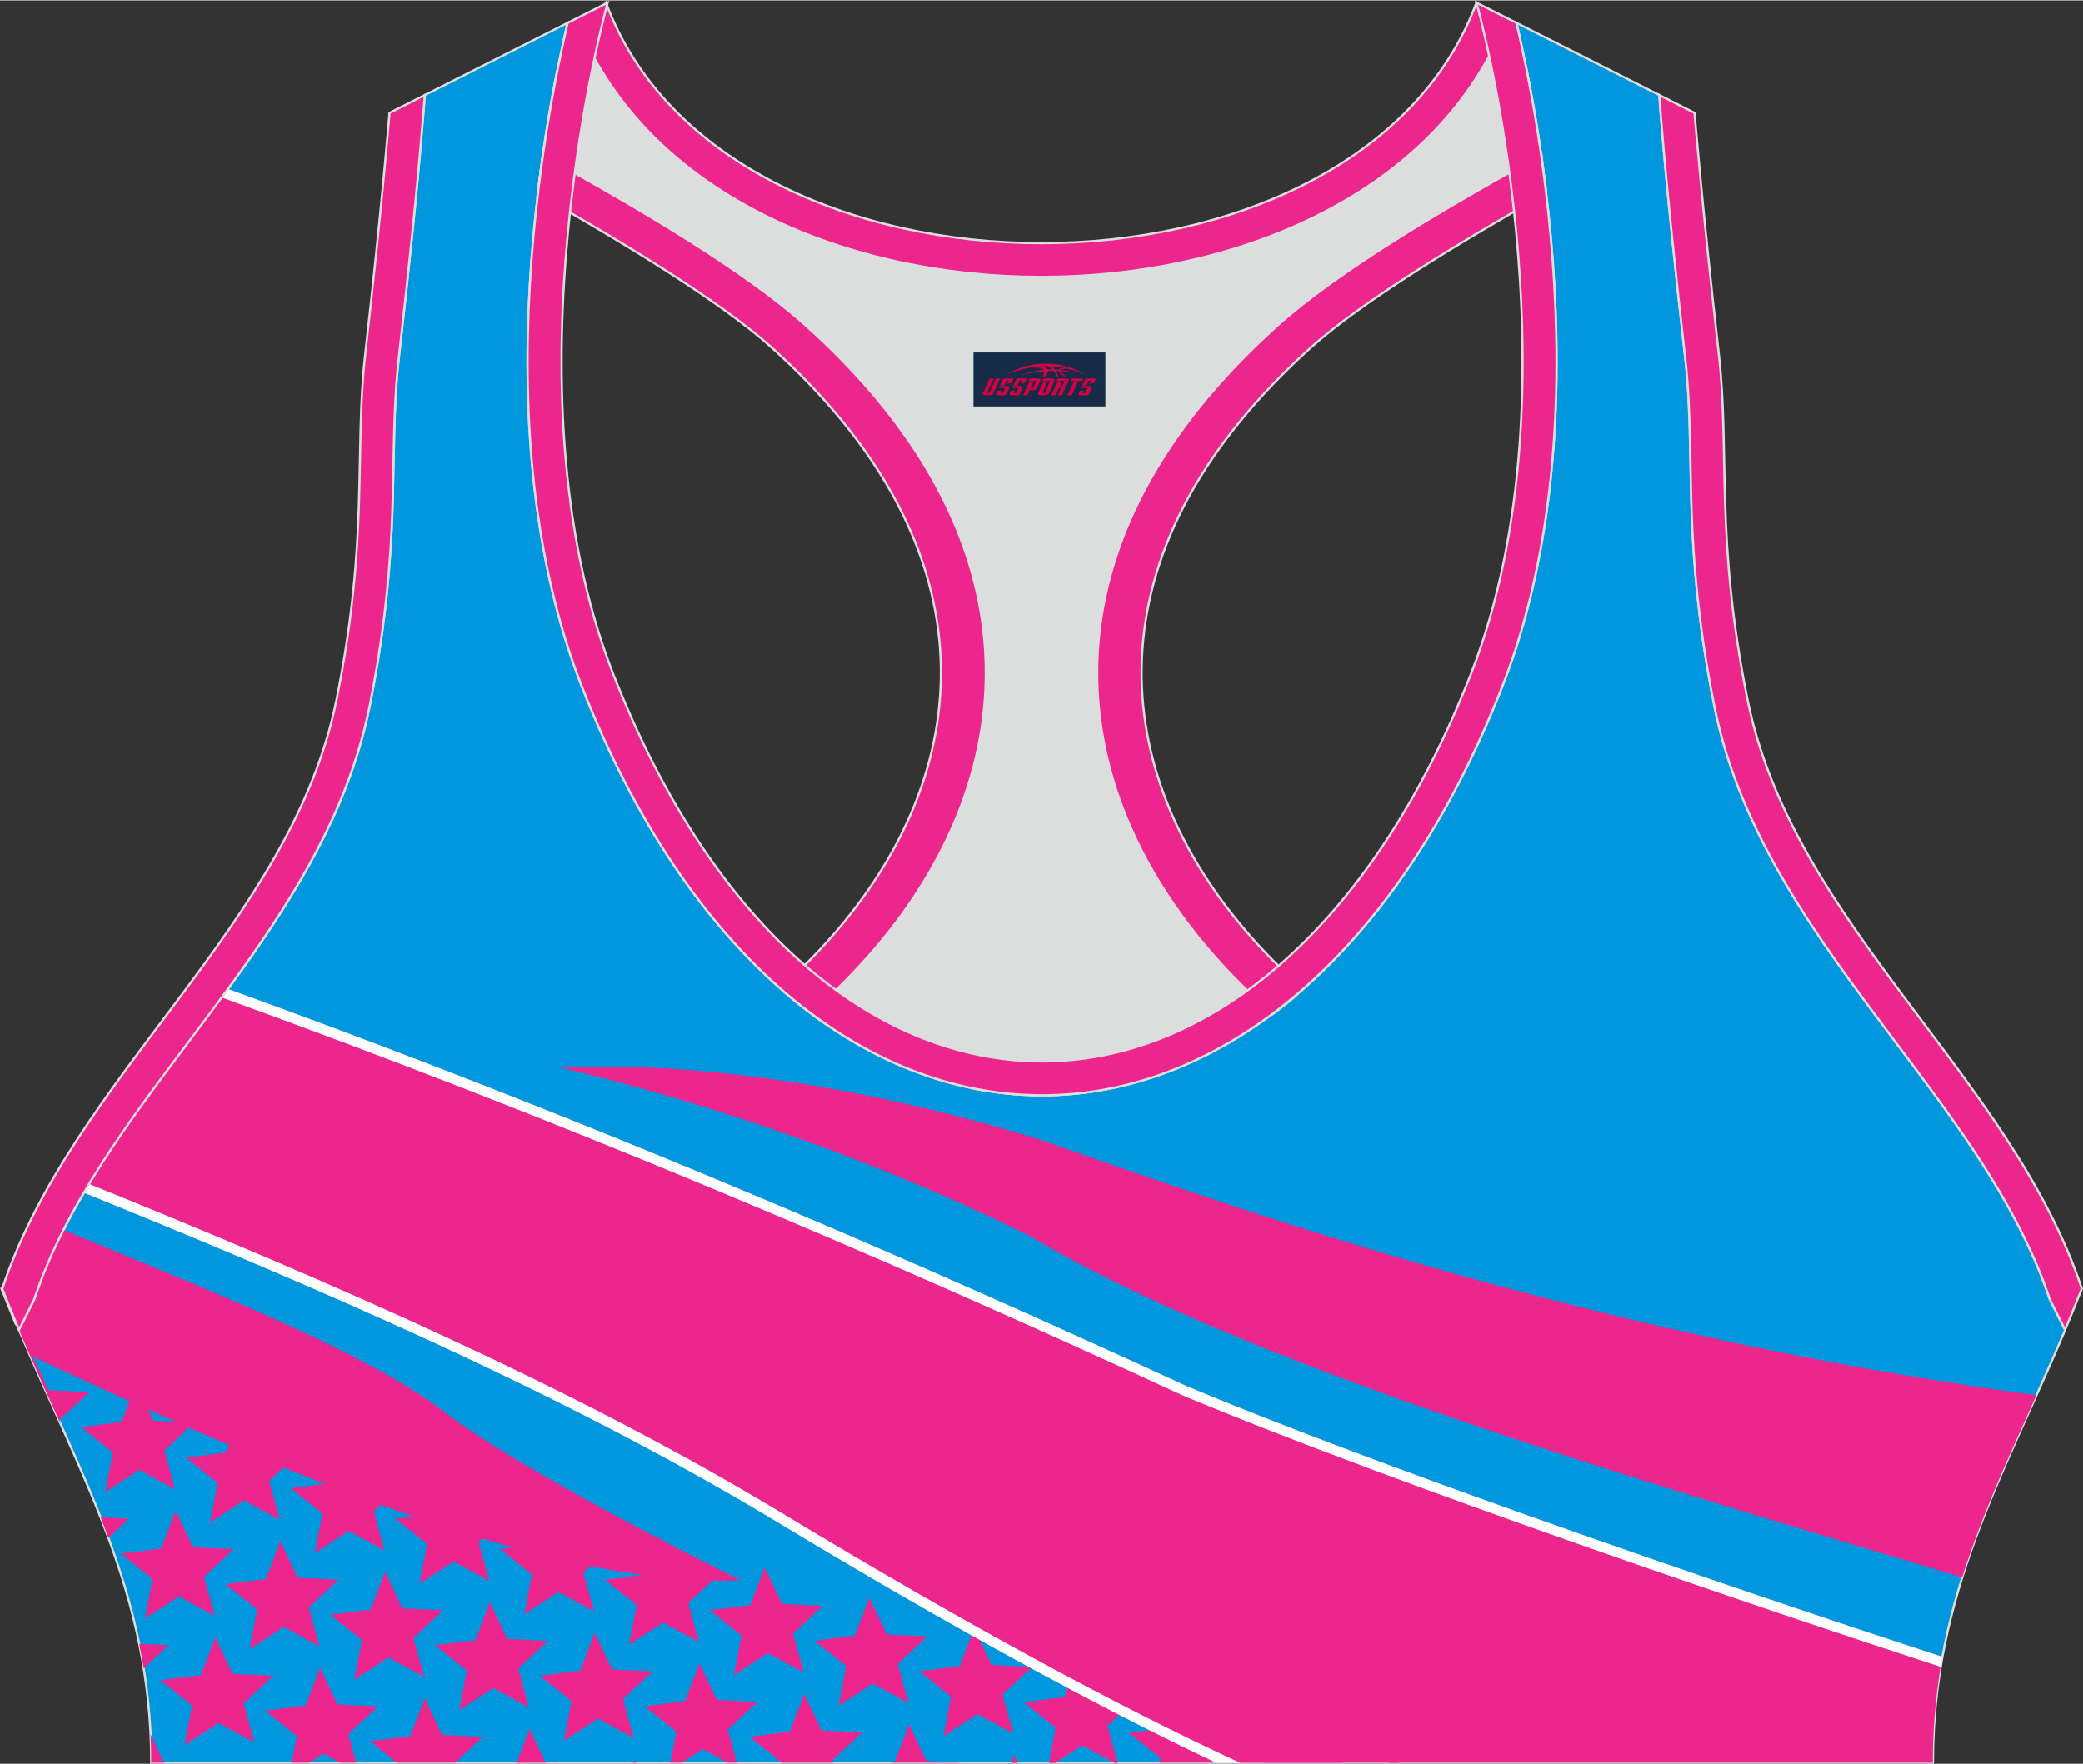
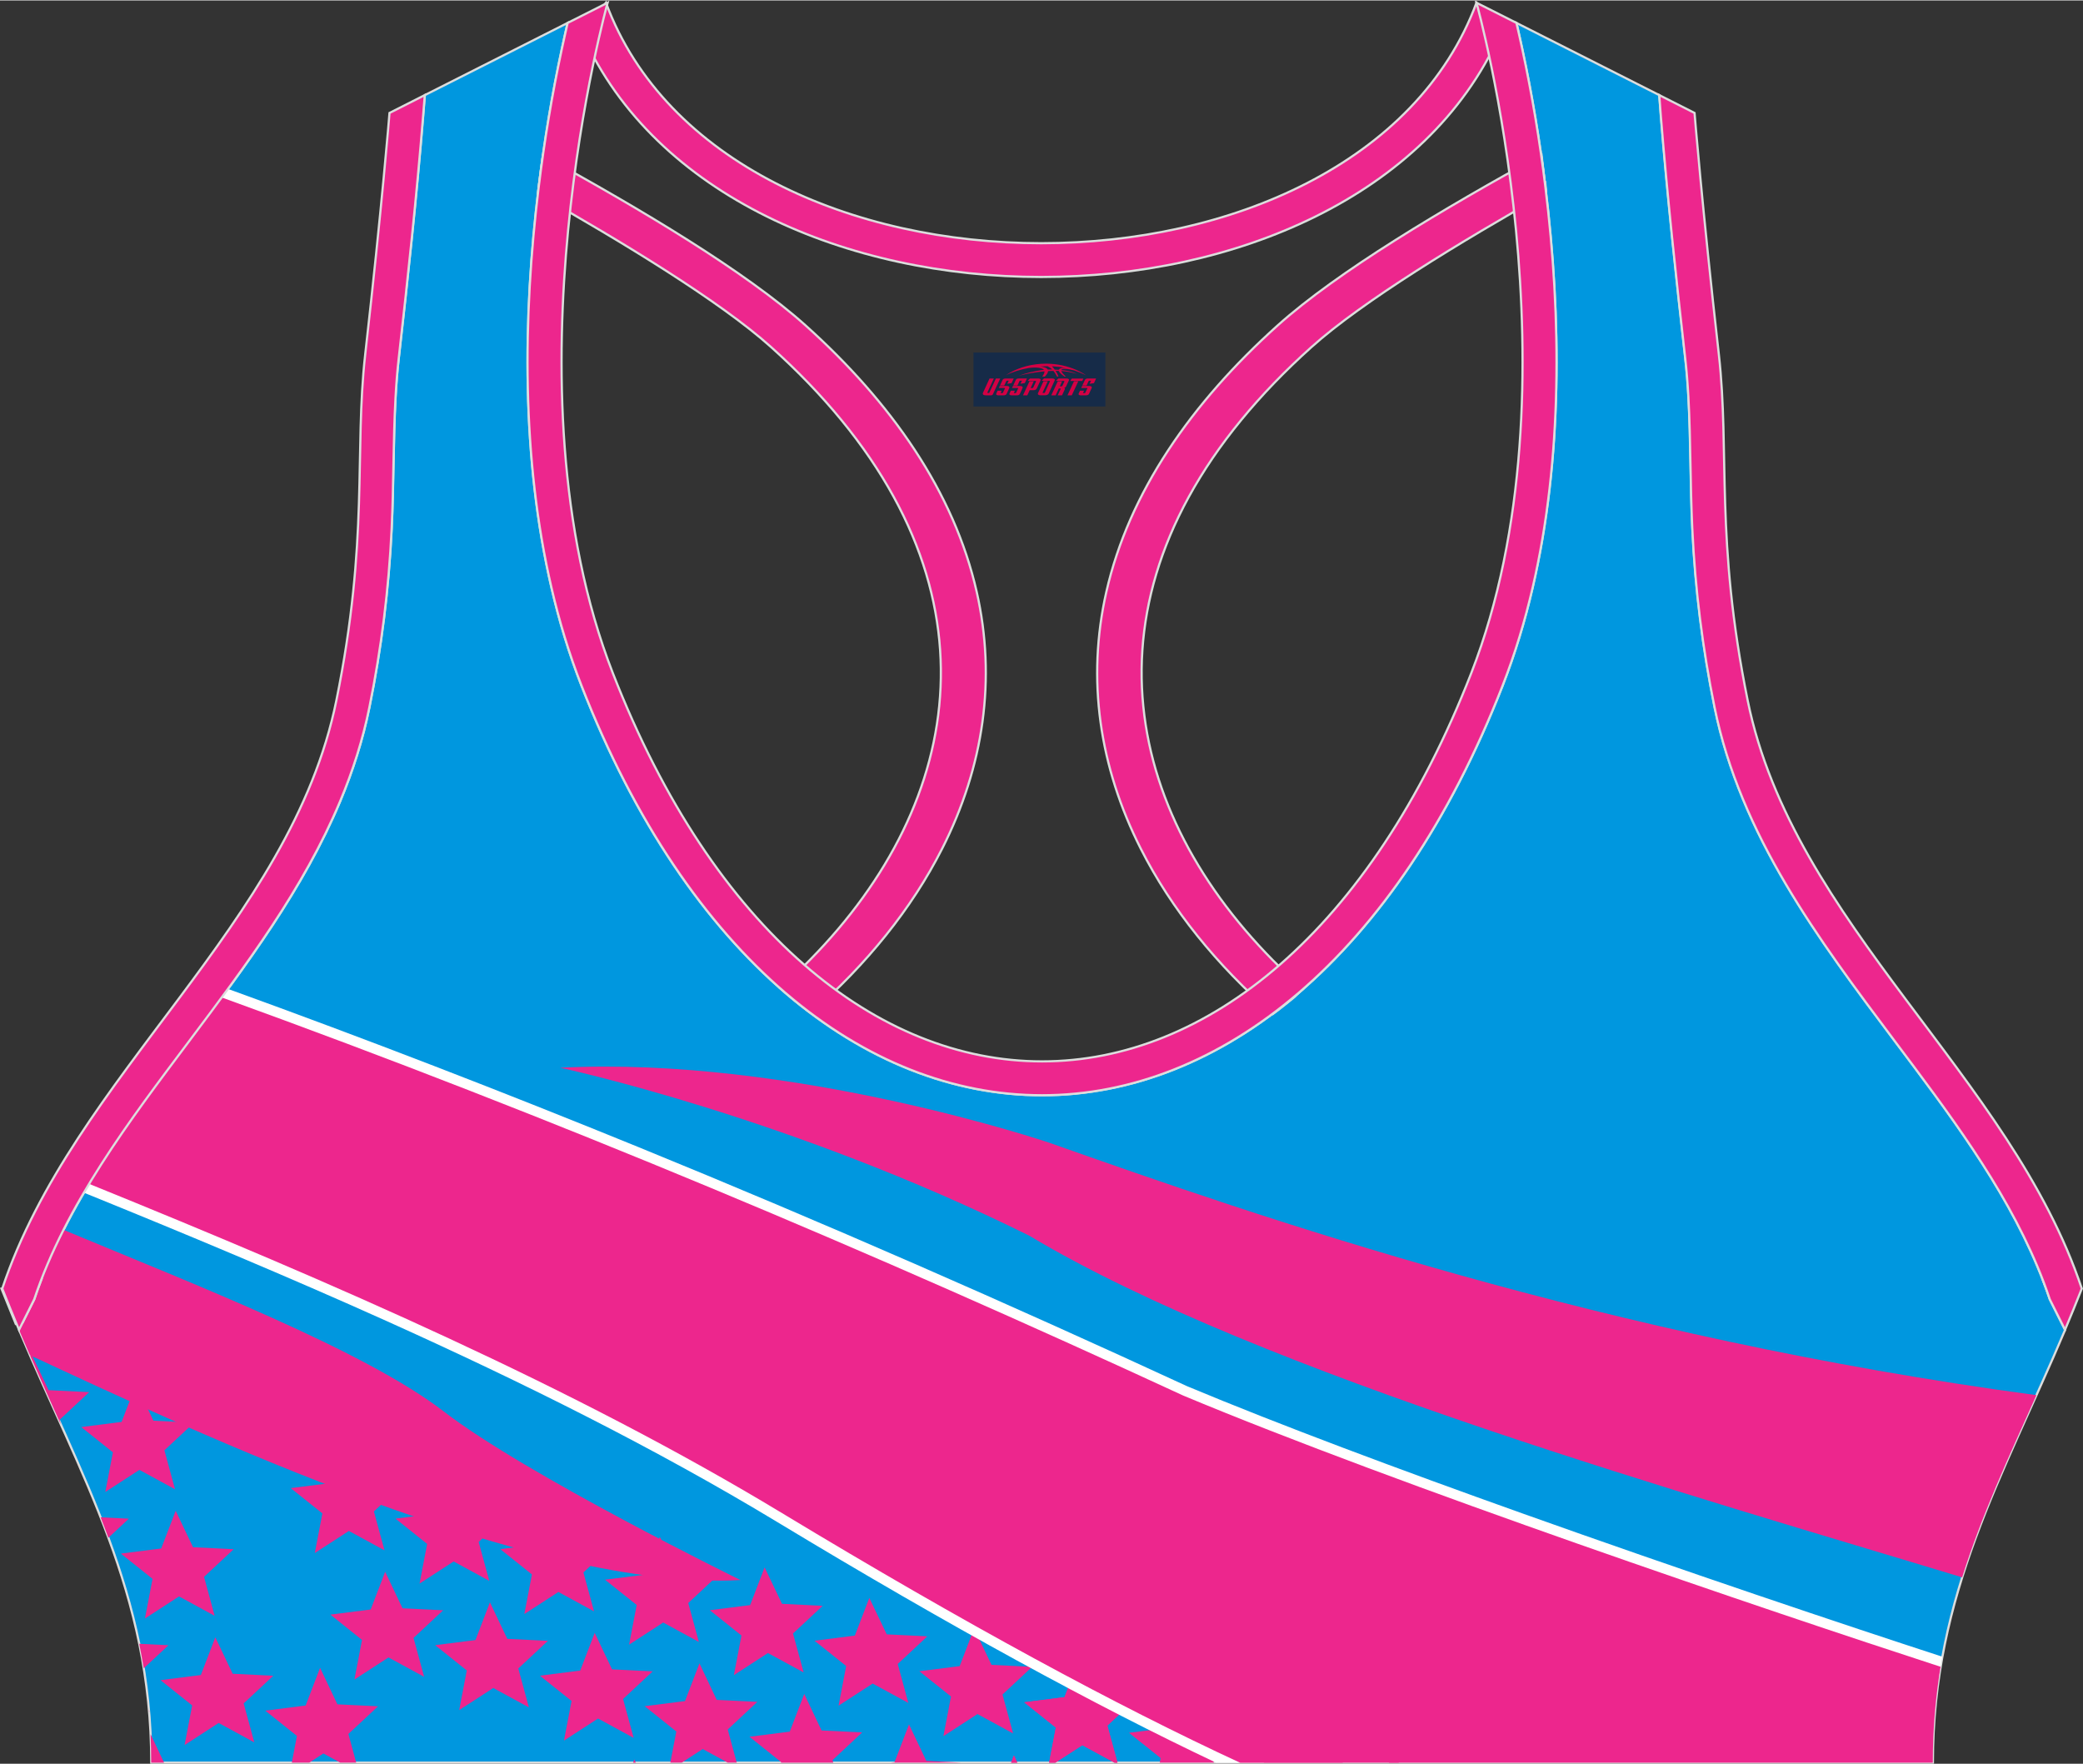
<svg xmlns="http://www.w3.org/2000/svg" version="1.1" id="图层_1" x="0px" y="0px" width="378.8px" height="320.8px" viewBox="0 0 378.95 320.77" enable-background="new 0 0 378.95 320.77" xml:space="preserve">
  <rect x="0" y="0" width="378.95" height="320.77" fill="#333333" stroke="none" />
  <g>
    <path fill-rule="evenodd" clip-rule="evenodd" fill="#0097DF" stroke="#DCDDDD" stroke-width="0.4" stroke-miterlimit="22.926" d="   M275.88,4.09l25.98,13.13l0.3,3.74c1.19,14.71,2.78,29.47,4.44,44.13c0.27,2.35,0.45,4.72,0.58,7.08   c0.43,7.96,0.33,15.95,0.71,23.93c0.52,11,1.86,21.69,4.05,32.49c4.72,23.22,18.82,42.1,32.73,60.65   c9.62,12.83,19.79,26.21,26.01,41.09c0.82,1.96,1.57,3.94,2.24,5.95l2.78,5.55c-11.28,26.72-24.06,47.88-24.06,78.74H189.83h-0.52   H27.52c0-30.86-12.78-52.02-24.06-78.74l2.78-5.55c5.76-17.31,17.41-32.6,28.24-47.04c10.28-13.7,20.75-27.66,27.41-43.56   c2.31-5.52,4.13-11.22,5.32-17.09c2.19-10.79,3.53-21.49,4.05-32.49c0.38-7.97,0.28-15.97,0.71-23.93   c0.13-2.37,0.31-4.73,0.58-7.08c1.66-14.66,3.25-29.42,4.44-44.13l0.3-3.74l25.98-13.13c-0.37,1.57-0.71,3.15-1.05,4.71   c-1.78,8.29-3.18,16.69-4.21,25.1c-2.93,23.86-3.13,49.43,2.32,72.94c1.4,6.05,3.2,12.02,5.46,17.81   c38.8,99.35,128.77,99.35,167.57,0c2.26-5.79,4.06-11.76,5.46-17.81c5.45-23.5,5.26-49.08,2.32-72.94   c-1.03-8.41-2.43-16.81-4.21-25.1C276.59,7.24,276.25,5.67,275.88,4.09z" />
    <g>
      <g>
        <g>
          <polygon fill-rule="evenodd" clip-rule="evenodd" fill="#ED268D" points="184.45,319.26 183.95,320.57 185.07,320.57     " />
          <path fill-rule="evenodd" clip-rule="evenodd" fill="#ED268D" d="M146.31,308.07c-0.88,2.29-1.76,4.57-2.63,6.86      c-2.45,0.31-4.9,0.62-7.34,0.93c1.92,1.54,3.84,3.07,5.76,4.6l-0.02,0.11h9.51l-0.13-0.47c1.8-1.68,3.59-3.35,5.39-5.03      c-2.46-0.12-4.93-0.24-7.39-0.36C148.41,312.49,147.36,310.28,146.31,308.07z" />
          <path fill-rule="evenodd" clip-rule="evenodd" fill="#ED268D" d="M127.25,302.51c-0.88,2.29-1.76,4.57-2.63,6.86      c-2.45,0.31-4.9,0.62-7.34,0.93c1.92,1.53,3.84,3.07,5.76,4.6c-0.36,1.89-0.72,3.77-1.09,5.66h2.09l3.8-2.47l4.53,2.47h1.66      l-1.64-6.02c1.8-1.68,3.59-3.35,5.39-5.03c-2.46-0.12-4.93-0.24-7.39-0.36C129.35,306.94,128.3,304.73,127.25,302.51z" />
          <path fill-rule="evenodd" clip-rule="evenodd" fill="#ED268D" d="M108.19,296.96c-0.88,2.29-1.76,4.57-2.63,6.86      c-2.45,0.31-4.9,0.62-7.34,0.93c1.92,1.54,3.84,3.07,5.76,4.6c-0.46,2.4-0.92,4.81-1.38,7.21c2.07-1.34,4.13-2.68,6.2-4.02      c2.16,1.18,4.32,2.35,6.48,3.53c-0.64-2.36-1.29-4.72-1.93-7.08c1.8-1.68,3.59-3.35,5.39-5.03c-2.46-0.12-4.93-0.24-7.39-0.36      C110.29,301.39,109.24,299.17,108.19,296.96z" />
          <polygon fill-rule="evenodd" clip-rule="evenodd" fill="#ED268D" points="184.45,319.26 183.95,320.57 185.07,320.57     " />
          <path fill-rule="evenodd" clip-rule="evenodd" fill="#ED268D" d="M165.37,313.62c-0.88,2.29-1.76,4.57-2.63,6.86l-0.67,0.08      h12.76c-2.1-0.1-4.2-0.21-6.31-0.31C167.47,318.05,166.42,315.83,165.37,313.62z" />
          <path fill-rule="evenodd" clip-rule="evenodd" fill="#ED268D" d="M89.13,291.41c-0.88,2.29-1.76,4.57-2.63,6.86      c-2.45,0.31-4.9,0.62-7.34,0.93c1.92,1.53,3.84,3.07,5.76,4.6c-0.46,2.4-0.92,4.81-1.38,7.21c2.07-1.34,4.13-2.68,6.2-4.02      c2.16,1.18,4.32,2.35,6.48,3.53c-0.64-2.36-1.29-4.72-1.93-7.08c1.8-1.68,3.59-3.35,5.39-5.03c-2.46-0.12-4.93-0.24-7.39-0.36      C91.23,295.83,90.18,293.62,89.13,291.41z" />
          <path fill-rule="evenodd" clip-rule="evenodd" fill="#ED268D" d="M70.07,285.85c-0.88,2.29-1.76,4.57-2.63,6.86      c-2.45,0.31-4.9,0.62-7.34,0.93c1.92,1.54,3.84,3.07,5.76,4.6c-0.46,2.4-0.92,4.81-1.38,7.21c2.07-1.34,4.13-2.68,6.2-4.02      c2.16,1.18,4.32,2.35,6.48,3.53c-0.64-2.36-1.29-4.72-1.93-7.08c1.8-1.68,3.59-3.35,5.39-5.03c-2.46-0.12-4.93-0.24-7.39-0.36      C72.17,290.28,71.12,288.07,70.07,285.85z" />
-           <path fill-rule="evenodd" clip-rule="evenodd" fill="#ED268D" d="M51.01,280.3c-0.88,2.29-1.76,4.57-2.63,6.86      c-2.45,0.31-4.9,0.62-7.34,0.93c1.92,1.53,3.84,3.07,5.76,4.6c-0.46,2.4-0.92,4.81-1.38,7.21c2.07-1.34,4.13-2.68,6.2-4.02      c2.16,1.18,4.32,2.35,6.49,3.53c-0.64-2.36-1.29-4.72-1.93-7.08c1.8-1.68,3.59-3.35,5.39-5.03c-2.46-0.12-4.93-0.24-7.39-0.36      C53.12,284.73,52.07,282.52,51.01,280.3z" />
          <path fill-rule="evenodd" clip-rule="evenodd" fill="#ED268D" d="M31.96,274.75c-0.88,2.29-1.76,4.57-2.63,6.86      c-2.45,0.31-4.9,0.62-7.34,0.93c1.92,1.54,3.84,3.07,5.76,4.6c-0.46,2.4-0.92,4.81-1.38,7.21c2.07-1.34,4.13-2.68,6.2-4.02      c2.16,1.18,4.32,2.35,6.48,3.53c-0.64-2.36-1.29-4.72-1.93-7.09c1.8-1.68,3.59-3.35,5.39-5.03c-2.46-0.12-4.93-0.24-7.39-0.36      C34.06,279.18,33.01,276.96,31.96,274.75z" />
          <path fill-rule="evenodd" clip-rule="evenodd" fill="#ED268D" d="M19.72,279.66l3.72-3.47l-5.13-0.25      C18.79,277.18,19.27,278.42,19.72,279.66z" />
        </g>
        <g>
          <polygon fill-rule="evenodd" clip-rule="evenodd" fill="#ED268D" points="253.48,318.46 252.67,320.57 254.48,320.57     " />
          <path fill-rule="evenodd" clip-rule="evenodd" fill="#ED268D" d="M234.42,312.9c-0.88,2.29-1.76,4.57-2.64,6.86l-6.33,0.8h18.8      l0.71-0.66c-2.46-0.12-4.93-0.24-7.39-0.36C236.52,317.33,235.47,315.12,234.42,312.9z" />
          <path fill-rule="evenodd" clip-rule="evenodd" fill="#ED268D" d="M215.36,307.35c-0.88,2.29-1.76,4.57-2.63,6.86      c-2.45,0.31-4.89,0.62-7.34,0.93c1.92,1.53,3.84,3.07,5.76,4.6l-0.16,0.82h9.84l-0.32-1.18c1.8-1.68,3.59-3.35,5.39-5.03      c-2.46-0.12-4.93-0.24-7.39-0.36C217.46,311.78,216.41,309.56,215.36,307.35z" />
          <path fill-rule="evenodd" clip-rule="evenodd" fill="#ED268D" d="M196.3,301.8c-0.88,2.29-1.76,4.57-2.64,6.86      c-2.45,0.31-4.89,0.62-7.34,0.93c1.92,1.53,3.84,3.07,5.76,4.6c-0.41,2.13-0.81,4.25-1.22,6.38h1.13l4.91-3.18l5.85,3.18h0.54      c-0.61-2.25-1.23-4.49-1.84-6.74c1.8-1.67,3.59-3.35,5.39-5.03c-2.46-0.12-4.93-0.24-7.39-0.36      C198.4,306.22,197.35,304.01,196.3,301.8z" />
          <path fill-rule="evenodd" clip-rule="evenodd" fill="#ED268D" d="M158.15,290.6c-0.88,2.29-1.76,4.57-2.63,6.86      c-2.45,0.31-4.9,0.62-7.34,0.93c1.92,1.53,3.84,3.07,5.76,4.6c-0.46,2.4-0.92,4.81-1.38,7.21c2.07-1.34,4.13-2.68,6.2-4.02      c2.16,1.18,4.32,2.35,6.49,3.53c-0.64-2.36-1.29-4.72-1.93-7.09c1.8-1.68,3.59-3.35,5.39-5.03c-2.46-0.12-4.93-0.24-7.39-0.36      C160.26,295.03,159.2,292.81,158.15,290.6z" />
          <path fill-rule="evenodd" clip-rule="evenodd" fill="#ED268D" d="M139.1,285.05c-0.88,2.29-1.76,4.57-2.63,6.86      c-2.45,0.31-4.9,0.62-7.34,0.93c1.92,1.54,3.84,3.07,5.76,4.6c-0.46,2.4-0.92,4.81-1.38,7.21c2.07-1.34,4.13-2.68,6.2-4.02      c2.16,1.18,4.32,2.35,6.49,3.53c-0.64-2.36-1.29-4.72-1.93-7.09c1.8-1.68,3.59-3.35,5.39-5.03c-2.46-0.12-4.93-0.24-7.39-0.36      C141.2,289.47,140.15,287.26,139.1,285.05z" />
          <path fill-rule="evenodd" clip-rule="evenodd" fill="#ED268D" d="M120.04,279.5c-0.88,2.29-1.76,4.57-2.63,6.86      c-2.45,0.31-4.9,0.62-7.34,0.93c1.92,1.53,3.84,3.07,5.76,4.6c-0.46,2.4-0.92,4.81-1.38,7.21c2.07-1.34,4.13-2.68,6.2-4.02      c2.16,1.18,4.32,2.35,6.49,3.53c-0.64-2.36-1.29-4.72-1.93-7.08c1.8-1.68,3.59-3.35,5.39-5.03c-2.46-0.12-4.93-0.24-7.39-0.36      C122.14,283.92,121.09,281.71,120.04,279.5z" />
          <path fill-rule="evenodd" clip-rule="evenodd" fill="#ED268D" d="M196.3,301.8c-0.88,2.29-1.76,4.57-2.63,6.86      c-2.45,0.31-4.9,0.62-7.34,0.93c1.92,1.53,3.84,3.07,5.76,4.6c-0.41,2.13-0.81,4.25-1.22,6.38H192      c1.64-1.06,3.27-2.12,4.91-3.18l5.85,3.18h0.54l-1.84-6.74c1.8-1.68,3.59-3.35,5.39-5.03c-2.46-0.12-4.93-0.24-7.39-0.36      C198.4,306.22,197.35,304.01,196.3,301.8z" />
          <path fill-rule="evenodd" clip-rule="evenodd" fill="#ED268D" d="M177.22,296.15c-0.88,2.29-1.76,4.57-2.63,6.86      c-2.45,0.31-4.9,0.62-7.34,0.93c1.92,1.53,3.84,3.07,5.76,4.6c-0.46,2.4-0.92,4.81-1.38,7.21c2.07-1.34,4.13-2.68,6.2-4.02      c2.16,1.18,4.32,2.35,6.48,3.53c-0.64-2.36-1.29-4.72-1.93-7.09c1.8-1.68,3.59-3.35,5.39-5.03c-2.46-0.12-4.93-0.24-7.39-0.36      C179.32,300.58,178.27,298.37,177.22,296.15z" />
          <path fill-rule="evenodd" clip-rule="evenodd" fill="#ED268D" d="M100.98,273.94c-0.88,2.29-1.76,4.57-2.63,6.86      c-2.45,0.31-4.9,0.62-7.34,0.93c1.92,1.54,3.84,3.07,5.76,4.6c-0.46,2.4-0.92,4.81-1.38,7.21c2.07-1.34,4.13-2.68,6.2-4.02      c2.16,1.18,4.32,2.35,6.48,3.53c-0.64-2.36-1.29-4.72-1.93-7.08c1.8-1.68,3.59-3.35,5.39-5.03c-2.46-0.12-4.93-0.24-7.39-0.36      C103.08,278.37,102.03,276.16,100.98,273.94z" />
          <path fill-rule="evenodd" clip-rule="evenodd" fill="#ED268D" d="M81.92,268.39c-0.88,2.29-1.76,4.57-2.63,6.86      c-2.45,0.31-4.9,0.62-7.34,0.93c1.92,1.53,3.84,3.07,5.76,4.6c-0.46,2.4-0.92,4.81-1.38,7.21c2.07-1.34,4.13-2.68,6.2-4.02      c2.16,1.18,4.32,2.35,6.48,3.53c-0.64-2.36-1.29-4.72-1.93-7.08c1.8-1.68,3.59-3.35,5.39-5.03c-2.46-0.12-4.93-0.24-7.39-0.36      C84.02,272.82,82.97,270.6,81.92,268.39z" />
          <path fill-rule="evenodd" clip-rule="evenodd" fill="#ED268D" d="M62.86,262.84c-0.88,2.29-1.76,4.57-2.63,6.86      c-2.45,0.31-4.9,0.62-7.34,0.93c1.92,1.54,3.84,3.07,5.76,4.6c-0.46,2.4-0.92,4.81-1.38,7.21c2.07-1.34,4.13-2.68,6.2-4.02      c2.16,1.18,4.32,2.35,6.48,3.53c-0.64-2.36-1.29-4.72-1.93-7.08c1.8-1.68,3.59-3.35,5.39-5.03c-2.46-0.12-4.93-0.24-7.39-0.36      C64.96,267.26,63.91,265.05,62.86,262.84z" />
-           <path fill-rule="evenodd" clip-rule="evenodd" fill="#ED268D" d="M43.8,257.28c-0.88,2.29-1.76,4.57-2.63,6.86      c-2.45,0.31-4.9,0.62-7.34,0.93c1.92,1.53,3.84,3.07,5.76,4.6c-0.46,2.4-0.92,4.81-1.38,7.21c2.07-1.34,4.13-2.68,6.2-4.02      c2.16,1.18,4.32,2.35,6.49,3.53c-0.64-2.36-1.29-4.72-1.93-7.08c1.8-1.68,3.59-3.35,5.39-5.03c-2.46-0.12-4.93-0.24-7.39-0.36      C45.91,261.71,44.85,259.5,43.8,257.28z" />
          <path fill-rule="evenodd" clip-rule="evenodd" fill="#ED268D" d="M24.75,251.73c-0.88,2.29-1.76,4.57-2.63,6.86      c-2.45,0.31-4.9,0.62-7.34,0.93c1.92,1.54,3.84,3.07,5.76,4.6c-0.46,2.4-0.92,4.81-1.38,7.21c2.07-1.34,4.13-2.68,6.2-4.02      c2.16,1.18,4.32,2.35,6.48,3.53c-0.64-2.36-1.29-4.72-1.93-7.09c1.8-1.68,3.59-3.35,5.39-5.03c-2.46-0.12-4.93-0.24-7.39-0.36      C26.85,256.16,25.8,253.94,24.75,251.73z" />
          <path fill-rule="evenodd" clip-rule="evenodd" fill="#ED268D" d="M5.69,246.18l-0.17,0.44c1.85,4.24,3.72,8.35,5.54,12.4      l-0.22-0.82c1.8-1.68,3.59-3.35,5.39-5.03c-2.46-0.12-4.93-0.24-7.39-0.36C7.79,250.6,6.74,248.39,5.69,246.18z" />
        </g>
        <g>
          <polygon fill-rule="evenodd" clip-rule="evenodd" fill="#ED268D" points="115.4,319.98 115.17,320.57 115.68,320.57     " />
-           <polygon fill-rule="evenodd" clip-rule="evenodd" fill="#ED268D" points="96.34,314.43 93.98,320.57 99.26,320.57     " />
-           <path fill-rule="evenodd" clip-rule="evenodd" fill="#ED268D" d="M77.28,308.87c-0.88,2.29-1.76,4.57-2.63,6.86      c-2.45,0.31-4.9,0.62-7.34,0.93l4.89,3.9h10.6c1.68-1.57,3.35-3.13,5.03-4.69c-2.46-0.12-4.93-0.24-7.39-0.36      C79.38,313.3,78.33,311.09,77.28,308.87z" />
          <path fill-rule="evenodd" clip-rule="evenodd" fill="#ED268D" d="M58.23,303.32c-0.88,2.29-1.76,4.57-2.63,6.86      c-2.45,0.31-4.9,0.62-7.34,0.93c1.92,1.54,3.84,3.07,5.76,4.6l-0.93,4.85h3.18l2.56-1.66l3.05,1.66h2.92l-1.42-5.21      c1.8-1.68,3.59-3.35,5.39-5.03c-2.46-0.12-4.93-0.24-7.39-0.36C60.33,307.75,59.28,305.53,58.23,303.32z" />
          <path fill-rule="evenodd" clip-rule="evenodd" fill="#ED268D" d="M39.17,297.77c-0.88,2.29-1.76,4.57-2.63,6.86      c-2.45,0.31-4.9,0.62-7.34,0.93c1.92,1.53,3.84,3.07,5.76,4.6c-0.46,2.4-0.92,4.81-1.38,7.21c2.07-1.34,4.13-2.68,6.2-4.02      c2.16,1.18,4.32,2.35,6.48,3.53c-0.64-2.36-1.29-4.72-1.93-7.09c1.8-1.68,3.59-3.35,5.39-5.03c-2.46-0.12-4.93-0.24-7.39-0.36      C41.27,302.19,40.22,299.98,39.17,297.77z" />
          <path fill-rule="evenodd" clip-rule="evenodd" fill="#ED268D" d="M27.12,311.29l0.07,0.04l-0.1-0.35L27.12,311.29L27.12,311.29z       M26.15,303.41l4.5-4.2c-1.77-0.09-3.54-0.17-5.32-0.26C25.63,300.42,25.91,301.91,26.15,303.41z" />
        </g>
        <path fill-rule="evenodd" clip-rule="evenodd" fill="#ED268D" d="M29.85,320.57l-2.46-5.18c0.08,1.7,0.12,3.42,0.12,5.18H29.85z" />
      </g>
      <path fill-rule="evenodd" clip-rule="evenodd" fill="#ED268D" d="M11.56,223.65c23.83,9.94,54.73,21.91,69.19,33.05    c15.04,11.59,53.96,30.65,53.96,30.65c-37.65,2.12-99.42-27.02-129.26-40.9c-0.66-1.52-1.33-3.06-1.98-4.62l2.78-5.55    C7.67,231.95,9.48,227.75,11.56,223.65z" />
      <path fill-rule="evenodd" clip-rule="evenodd" fill="#FFFFFF" d="M41.48,179.82c25.25,9.14,50.07,18.74,74.49,28.7    c34.04,13.89,67.35,28.5,99.99,43.57c16.73,7,38.76,15.21,60.91,23.11c29.31,10.45,58.76,20.33,76.49,26.1    c-0.22,1.21-0.42,2.44-0.6,3.68c-17.74-5.77-47.56-15.76-77.11-26.29c-22.22-7.92-44.33-16.17-61.12-23.19l-0.06-0.03    c-32.57-15.04-65.83-29.63-99.88-43.52c-24.72-10.08-49.84-19.79-75.38-29.02C39.96,181.89,40.72,180.85,41.48,179.82    L41.48,179.82z M221.22,320.57h8.77c-2.05-0.93-4.15-1.89-6.31-2.91c-21.66-10.18-48.43-24.7-80.43-44.05    c-22.11-13.36-46.3-25.44-71.43-36.75c-17.84-8.03-36.2-15.69-54.64-23.17c-0.66,1.06-1.3,2.12-1.93,3.19    c18.51,7.51,36.99,15.22,55.05,23.34c24.99,11.25,49.06,23.26,71.04,36.54C172.97,295.88,199.56,310.33,221.22,320.57z" />
      <path fill-rule="evenodd" clip-rule="evenodd" fill="#ED268D" d="M40.34,181.37c60.59,21.91,118.75,46.48,174.89,72.41    c39,16.3,106.69,39.23,137.81,49.35c-0.91,5.51-1.42,11.28-1.42,17.44H225.57c-22.21-10.27-49.91-25.21-83.27-45.38    c-37.83-22.87-81.82-41.95-126.09-59.91c5.5-9.12,12.02-17.72,18.26-26.05C36.43,186.63,38.4,184.01,40.34,181.37z" />
      <path fill-rule="evenodd" clip-rule="evenodd" fill="#ED268D" d="M356.96,286.86c-47.71-14.5-127.55-36.92-169.69-62.14    c-43.75-21.7-85.34-30.56-85.34-30.56c42.25-2.2,88.96,13.64,88.96,13.64c38.32,13.52,100.79,35.33,179.58,45.92    C365.42,264.96,360.5,275.56,356.96,286.86z" />
    </g>
-     <path fill-rule="evenodd" clip-rule="evenodd" fill="#DCDDDD" stroke="#DCDDDD" stroke-width="0.4" stroke-miterlimit="22.926" d="   M272.82,6.29l4.81,5.93c1.38,6.84,2.5,13.75,3.37,20.66c-23.16,11.23-48.23,28.16-60.89,46.31C187.73,125.59,209.87,155,234.42,180   l-35.08,18.39c-7.43,1.17-14.92,1.01-22.33-0.49l-26.37-11.4c-2.34-1.59-4.64-3.34-6.91-5.24c24.08-18.14,42.84-49.69,20.18-96.74   c-7.93-16.46-34.11-33.18-50.68-43.36c-3.5-2.15-9.7-3.69-15.48-5.29c0.08-0.66,0.15-1.31,0.23-1.97c0.87-7.08,2-14.15,3.39-21.16   l4.64-6.46C132.4,64.97,246.46,64.97,272.82,6.29z" />
    <path fill-rule="evenodd" clip-rule="evenodd" fill="#ED268D" stroke="#DCDDDD" stroke-width="0.4" stroke-miterlimit="22.926" d="   M2.87,240.76l-2.6-6.42c2.5-0.56,4.91-1.1,7.24-1.61c-0.45,1.18-0.88,2.36-1.28,3.55l-2.1,4.19L2.87,240.76L2.87,240.76z    M141.93,179.69c30.74-27.32,41.6-66.24,11.11-103.39c-3.65-4.45-7.9-8.88-12.77-13.25c-9.24-8.3-27.12-19.14-42.42-27.81   c0.05-0.45,0.11-0.89,0.16-1.34c0.23-1.9,0.49-3.8,0.76-5.69c17.71,9.72,36.87,21.12,47.76,30.89   c15.63,14.03,27.05,30.34,31.16,48.5c3.58,15.81,1.29,31.74-6.29,46.7c-5.55,10.96-13.75,21.06-23.88,29.93   C145.62,182.82,143.76,181.31,141.93,179.69z" />
    <path fill-rule="evenodd" clip-rule="evenodd" fill="#ED268D" stroke="#DCDDDD" stroke-width="0.4" stroke-miterlimit="22.926" d="   M375.99,240.76l2.6-6.42c-2.39-0.54-4.7-1.05-6.93-1.54l0.01,0.03l0.01,0.03l0.02,0.05v0.01l0.02,0.04l0.02,0.05v0.01l0.02,0.05   l0.01,0.03l0.01,0.02l0.04,0.11l0.02,0.05l0,0l0.02,0.05l0.02,0.04v0.01l0.02,0.05l0.01,0.03l0.01,0.03l0.02,0.05v0.01l0.02,0.04   l0.02,0.05l0,0l0.02,0.05l0.01,0.03l0.01,0.02l0.03,0.07l0.01,0.04l0.02,0.05l0,0l0.02,0.05l0.02,0.04V234l0.02,0.05l0.01,0.03   l0.01,0.03l0.02,0.05v0.01l0.02,0.04l0.02,0.05l0,0l0.02,0.05l0.01,0.04l0.01,0.02l0.02,0.05l0.01,0.02l0.01,0.03l0.02,0.05l0,0   l0.02,0.05l0.02,0.04v0.01l0.02,0.05l0.01,0.03l0.01,0.03l0.02,0.05v0.01l0.01,0.04l0.02,0.05l0,0l0.02,0.05l0.01,0.04l0.01,0.02   l0.02,0.05l0.01,0.02l0.01,0.03l0.02,0.05v0.01l0.02,0.05l0.02,0.05v0.01l0.02,0.05l0.01,0.03l0.01,0.02l0.02,0.05l0.01,0.01   l0.01,0.04l0.02,0.05l0,0l0.02,0.05l0.01,0.04l0.01,0.02l0.02,0.05l0.01,0.02l0.01,0.03l0.02,0.05v0.01l0.02,0.05l0.02,0.05v0.01   l0.02,0.05l0.01,0.03l0.01,0.02l0.02,0.06l0.01,0.02l0.01,0.04l0.02,0.06l2.14,4.27L375.99,240.76L375.99,240.76z M237.07,179.82   c-30.84-27.32-41.79-66.31-11.25-103.51c3.65-4.45,7.9-8.88,12.77-13.25c9.3-8.35,27.32-19.27,42.69-27.96v-0.02v-0.02v-0.02v-0.01   v-0.01V35v-0.02v-0.02v-0.02v-0.02V34.9v-0.02v-0.02v-0.02l-0.01-0.06v-0.02v-0.02v-0.02l-0.08-0.67v-0.02v-0.02v-0.04v-0.02v-0.02   v-0.02v-0.02v-0.02l-0.01-0.09l-0.01-0.09l-0.02-0.18v-0.03l-0.01-0.06l-0.01-0.09l-0.01-0.09l-0.01-0.09l-0.01-0.06v-0.03   l-0.01-0.09l-0.08-0.07L281,32.81l-0.01-0.09l0,0l-0.01-0.09l-0.01-0.09l-0.01-0.09l-0.01-0.09v-0.03l-0.02-0.07l-0.01-0.09   l-0.01-0.09l-0.01-0.09l-0.01-0.06v-0.04l-0.01-0.09l-0.01-0.09l-0.01-0.09l-0.01-0.09v-0.01l-0.01-0.09l-0.01-0.09l-0.01-0.09   l-0.01-0.09v-0.02l-0.01-0.07l-0.01-0.09l-0.01-0.09l-0.01-0.09l-0.01-0.05l-0.01-0.04l-0.01-0.09l-0.01-0.09l-0.01-0.09   l-0.01-0.08v-0.01l-0.01-0.09l-0.01-0.09l-0.01-0.09l-0.01-0.09v-0.02l-0.01-0.07l-0.01-0.09l-0.01-0.09l-0.01-0.09l-0.01-0.05   l-0.01-0.04l-0.01-0.09l-0.01-0.09l-0.01-0.09l-0.01-0.08v-0.01l-0.01-0.09L280.55,29l-0.01-0.09l-0.01-0.09V28.8l-0.01-0.07   l-0.01-0.09l-0.01-0.09l-0.01-0.09l-0.01-0.05l-0.01-0.04l-0.01-0.09l-0.01-0.09l-0.01-0.09c-17.79,9.75-37.07,21.21-48.02,31.04   c-15.63,14.03-27.05,30.34-31.16,48.5c-3.58,15.81-1.29,31.74,6.29,46.7c5.57,11,13.82,21.14,24.01,30.05   c0.44-0.33,0.88-0.66,1.32-1c0.5-0.39,0.99-0.78,1.49-1.18c0.39-0.31,0.77-0.63,1.16-0.95   C235.99,180.76,236.53,180.29,237.07,179.82z" />
    <path fill-rule="evenodd" clip-rule="evenodd" fill="#ED268D" stroke="#DCDDDD" stroke-width="0.4" stroke-miterlimit="22.926" d="   M268.61,0.42l4.21,5.87c-26.37,58.69-140.42,58.69-166.79,0l4.21-5.87C131.84,58.75,247.02,58.74,268.61,0.42z" />
    <path fill-rule="evenodd" clip-rule="evenodd" fill="#ED268D" stroke="#DCDDDD" stroke-width="0.4" stroke-miterlimit="22.926" d="   M267.64,122.42c20.46-52.38,0.97-122,0.97-122l7.27,3.67c0.37,1.57,0.71,3.15,1.05,4.71c1.78,8.29,3.18,16.69,4.21,25.1   c2.93,23.86,3.13,49.43-2.32,72.94c-1.4,6.05-3.2,12.02-5.46,17.81c-38.8,99.35-128.77,99.35-167.57,0   c-2.26-5.79-4.06-11.76-5.46-17.81c-5.45-23.5-5.26-49.08-2.32-72.94c1.03-8.41,2.43-16.81,4.21-25.1   c0.34-1.56,0.68-3.14,1.05-4.71l7.27-3.67c0,0-19.48,69.62,0.97,122C148.26,216.53,230.88,216.53,267.64,122.42L267.64,122.42z    M301.86,17.22l6.42,3.25c0,0,1.34,16.7,4.42,43.93c2.01,17.83-0.7,33.62,5.25,62.96c8.26,40.69,47.89,68.25,60.78,106.98   c-1,2.55-2.02,5.04-3.05,7.49l-2.78-5.55c-0.67-2.01-1.42-4-2.24-5.95c-6.22-14.88-16.38-28.26-26.01-41.09   c-13.91-18.55-28.02-37.43-32.73-60.65c-2.19-10.79-3.53-21.49-4.05-32.49c-0.38-7.97-0.28-15.97-0.71-23.93   c-0.13-2.37-0.31-4.73-0.58-7.08c-1.66-14.66-3.25-29.42-4.44-44.13L301.86,17.22L301.86,17.22z M3.46,241.83   c-1.03-2.45-2.05-4.94-3.05-7.49c12.89-38.73,52.52-66.29,60.78-106.98c5.96-29.34,3.24-45.13,5.25-62.96   c3.08-27.23,4.42-43.93,4.42-43.93l6.42-3.25l-0.3,3.74c-1.19,14.71-2.78,29.47-4.44,44.13c-0.27,2.35-0.45,4.72-0.58,7.08   c-0.43,7.96-0.33,15.95-0.71,23.93c-0.52,11-1.86,21.69-4.05,32.49c-1.19,5.87-3.01,11.57-5.32,17.09   c-6.66,15.9-17.13,29.86-27.41,43.56c-10.83,14.44-22.48,29.73-28.24,47.04L3.46,241.83z" />
  </g>
  <g id="tag_logo">
    <rect y="64.05" fill="#162B48" width="24" height="9.818" x="177.1" />
    <g>
      <path fill="#D30044" d="M193.06,67.24l0.005-0.011c0.131-0.311,1.085-0.262,2.351,0.071c0.715,0.24,1.44,0.54,2.193,0.9    c-0.218-0.147-0.447-0.289-0.682-0.42l0.011,0.005l-0.011-0.005c-1.478-0.845-3.218-1.418-5.1-1.62    c-1.282-0.115-1.658-0.082-2.411-0.055c-2.449,0.142-4.68,0.905-6.458,2.095c1.26-0.638,2.722-1.075,4.195-1.336    c1.467-0.18,2.476-0.033,2.771,0.344c-1.691,0.175-3.469,0.633-4.555,1.075c1.156-0.338,2.967-0.665,4.647-0.813    c0.016,0.251-0.115,0.567-0.415,0.96h0.475c0.376-0.382,0.584-0.725,0.595-1.004c0.333-0.022,0.66-0.033,0.971-0.033    C191.89,67.68,192.1,68.03,192.3,68.42h0.262c-0.125-0.344-0.295-0.687-0.518-1.036c0.207,0,0.393,0.005,0.567,0.011    c0.104,0.267,0.496,0.66,1.058,1.025h0.245c-0.442-0.365-0.753-0.753-0.835-1.004c1.047,0.065,1.696,0.224,2.885,0.513    C194.88,67.5,194.14,67.33,193.06,67.24z M190.62,67.15c-0.164-0.295-0.655-0.485-1.402-0.551    c0.464-0.033,0.922-0.055,1.364-0.055c0.311,0.147,0.589,0.344,0.84,0.589C191.16,67.13,190.89,67.14,190.62,67.15z M192.6,67.2c-0.224-0.016-0.458-0.027-0.715-0.044c-0.147-0.202-0.311-0.398-0.502-0.6c0.082,0,0.164,0.005,0.24,0.011    c0.72,0.033,1.429,0.125,2.138,0.273C193.09,66.8,192.71,66.96,192.6,67.2z" />
      <path fill="#D30044" d="M180.02,68.78L178.85,71.33C178.67,71.7,178.94,71.84,179.42,71.84l0.873,0.005    c0.115,0,0.251-0.049,0.327-0.175l1.342-2.891H181.18L179.96,71.41H179.79c-0.147,0-0.185-0.033-0.147-0.125l1.156-2.504H180.02L180.02,68.78z M181.88,70.13h1.271c0.36,0,0.584,0.125,0.442,0.425L183.12,71.59C183.02,71.81,182.75,71.84,182.52,71.84H181.6c-0.267,0-0.442-0.136-0.349-0.333l0.235-0.513h0.742L182.05,71.37C182.03,71.42,182.07,71.43,182.13,71.43h0.18    c0.082,0,0.125-0.016,0.147-0.071l0.376-0.813c0.011-0.022,0.011-0.044-0.055-0.044H181.71L181.88,70.13L181.88,70.13z M182.7,70.06h-0.78l0.475-1.025c0.098-0.218,0.338-0.256,0.578-0.256H184.42L184.03,69.62L183.25,69.74l0.262-0.562H183.22c-0.082,0-0.12,0.016-0.147,0.071L182.7,70.06L182.7,70.06z M184.29,70.13L184.12,70.5h1.069c0.06,0,0.06,0.016,0.049,0.044    L184.86,71.36C184.84,71.41,184.8,71.43,184.72,71.43H184.54c-0.055,0-0.104-0.011-0.082-0.06l0.175-0.376H183.89L183.66,71.51C183.56,71.7,183.74,71.84,184.01,71.84h0.916c0.24,0,0.502-0.033,0.605-0.251l0.475-1.031c0.142-0.3-0.082-0.425-0.442-0.425H184.29L184.29,70.13z M185.1,70.06l0.371-0.818c0.022-0.055,0.06-0.071,0.147-0.071h0.295L185.65,69.73l0.791-0.115l0.387-0.845H185.38c-0.24,0-0.48,0.038-0.578,0.256L184.33,70.06L185.1,70.06L185.1,70.06z M187.5,70.52h0.278c0.087,0,0.153-0.022,0.202-0.115    l0.496-1.075c0.033-0.076-0.011-0.12-0.125-0.12H186.95l0.431-0.431h1.522c0.355,0,0.485,0.153,0.393,0.355l-0.676,1.445    c-0.06,0.125-0.175,0.333-0.644,0.327l-0.649-0.005L186.89,71.84H186.11l1.178-2.558h0.785L187.5,70.52L187.5,70.52z     M190.09,71.33c-0.022,0.049-0.06,0.076-0.142,0.076h-0.191c-0.082,0-0.109-0.027-0.082-0.076l0.944-2.051h-0.785l-0.987,2.138    c-0.125,0.273,0.115,0.415,0.453,0.415h0.72c0.327,0,0.649-0.071,0.769-0.322l1.085-2.384c0.093-0.202-0.06-0.355-0.415-0.355    h-1.533l-0.431,0.431h1.38c0.115,0,0.164,0.033,0.131,0.104L190.09,71.33L190.09,71.33z M192.81,70.2h0.278    c0.087,0,0.158-0.022,0.202-0.115l0.344-0.753c0.033-0.076-0.011-0.12-0.125-0.12h-1.402l0.425-0.431h1.527    c0.355,0,0.485,0.153,0.393,0.355l-0.529,1.124c-0.044,0.093-0.147,0.18-0.393,0.18c0.224,0.011,0.256,0.158,0.175,0.327    l-0.496,1.075h-0.785l0.54-1.167c0.022-0.055-0.005-0.087-0.104-0.087h-0.235L192.04,71.84h-0.785l1.178-2.558h0.785L192.81,70.2L192.81,70.2z M195.38,69.29L194.2,71.84h0.785l1.184-2.558H195.38L195.38,69.29z M196.89,69.22l0.202-0.431h-2.1l-0.295,0.431    H196.89L196.89,69.22z M196.87,70.13h1.271c0.36,0,0.584,0.125,0.442,0.425l-0.475,1.031c-0.104,0.218-0.371,0.251-0.605,0.251    h-0.916c-0.267,0-0.442-0.136-0.349-0.333l0.235-0.513h0.742L197.04,71.37c-0.022,0.049,0.022,0.06,0.082,0.06h0.18    c0.082,0,0.125-0.016,0.147-0.071l0.376-0.813c0.011-0.022,0.011-0.044-0.049-0.044h-1.069L196.87,70.13L196.87,70.13z     M197.68,70.06H196.9l0.475-1.025c0.098-0.218,0.338-0.256,0.578-0.256h1.451l-0.387,0.845l-0.791,0.115l0.262-0.562h-0.295    c-0.082,0-0.12,0.016-0.147,0.071L197.68,70.06z" />
    </g>
  </g>
</svg>